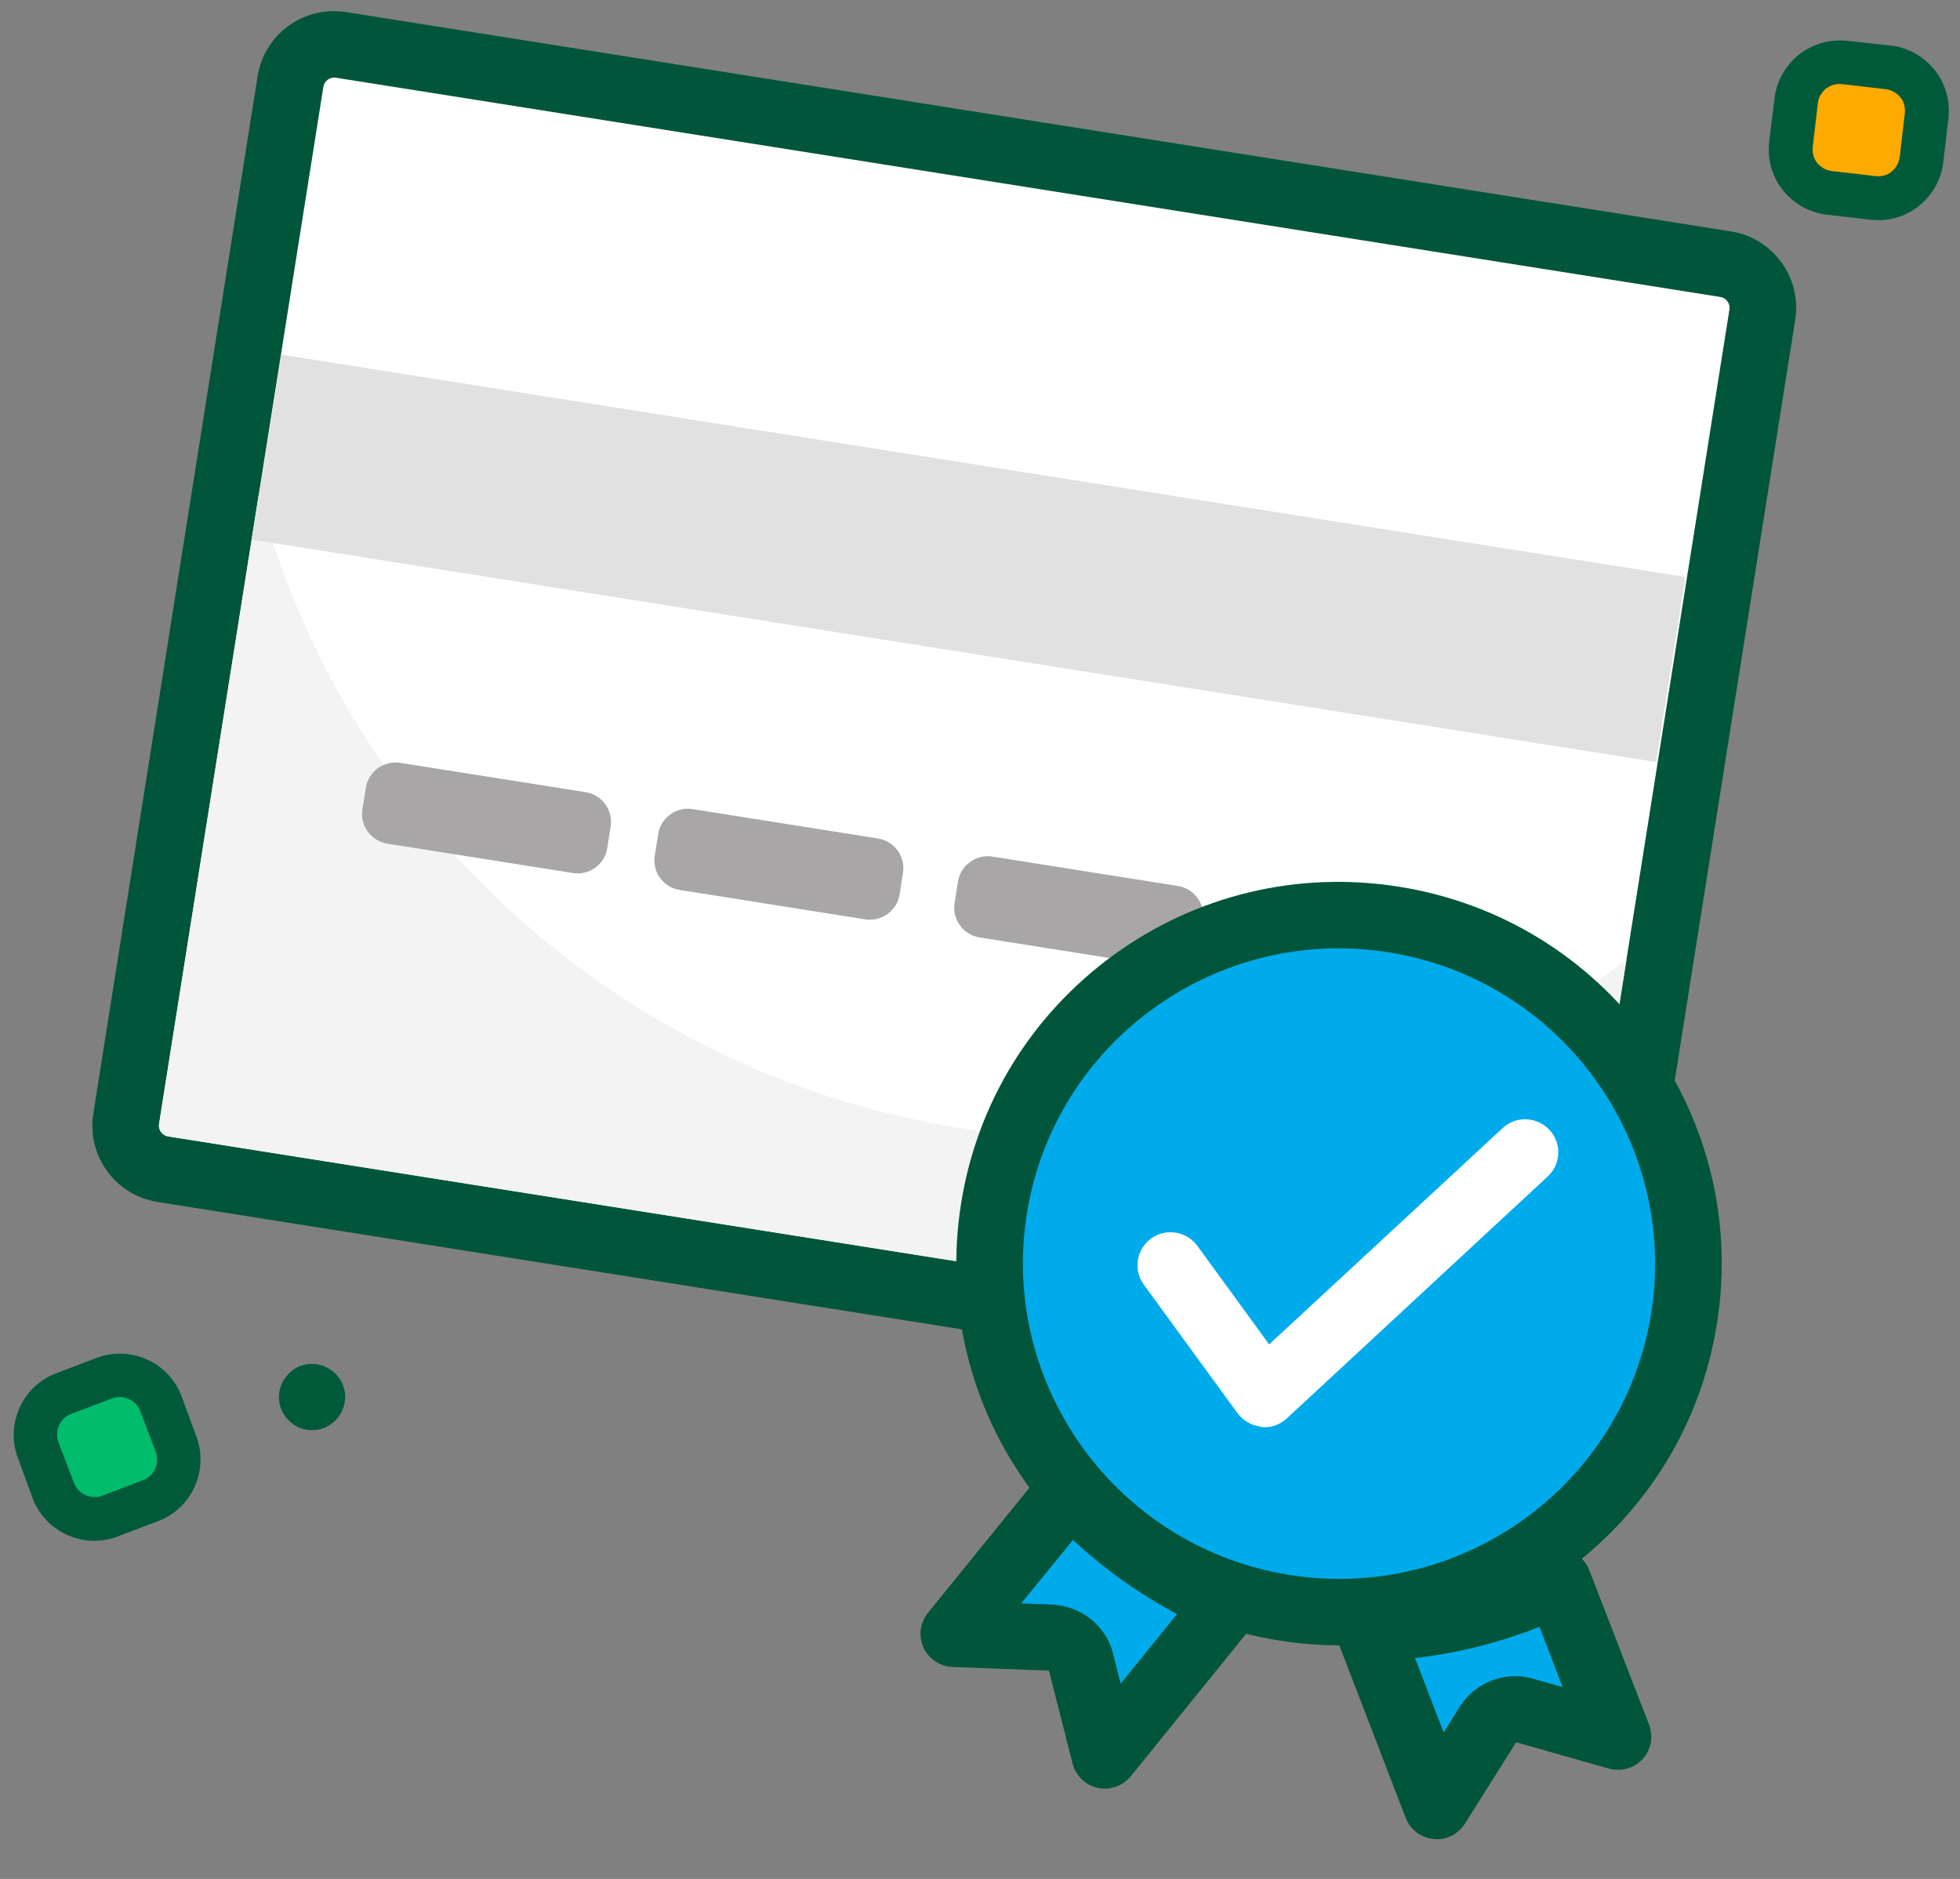
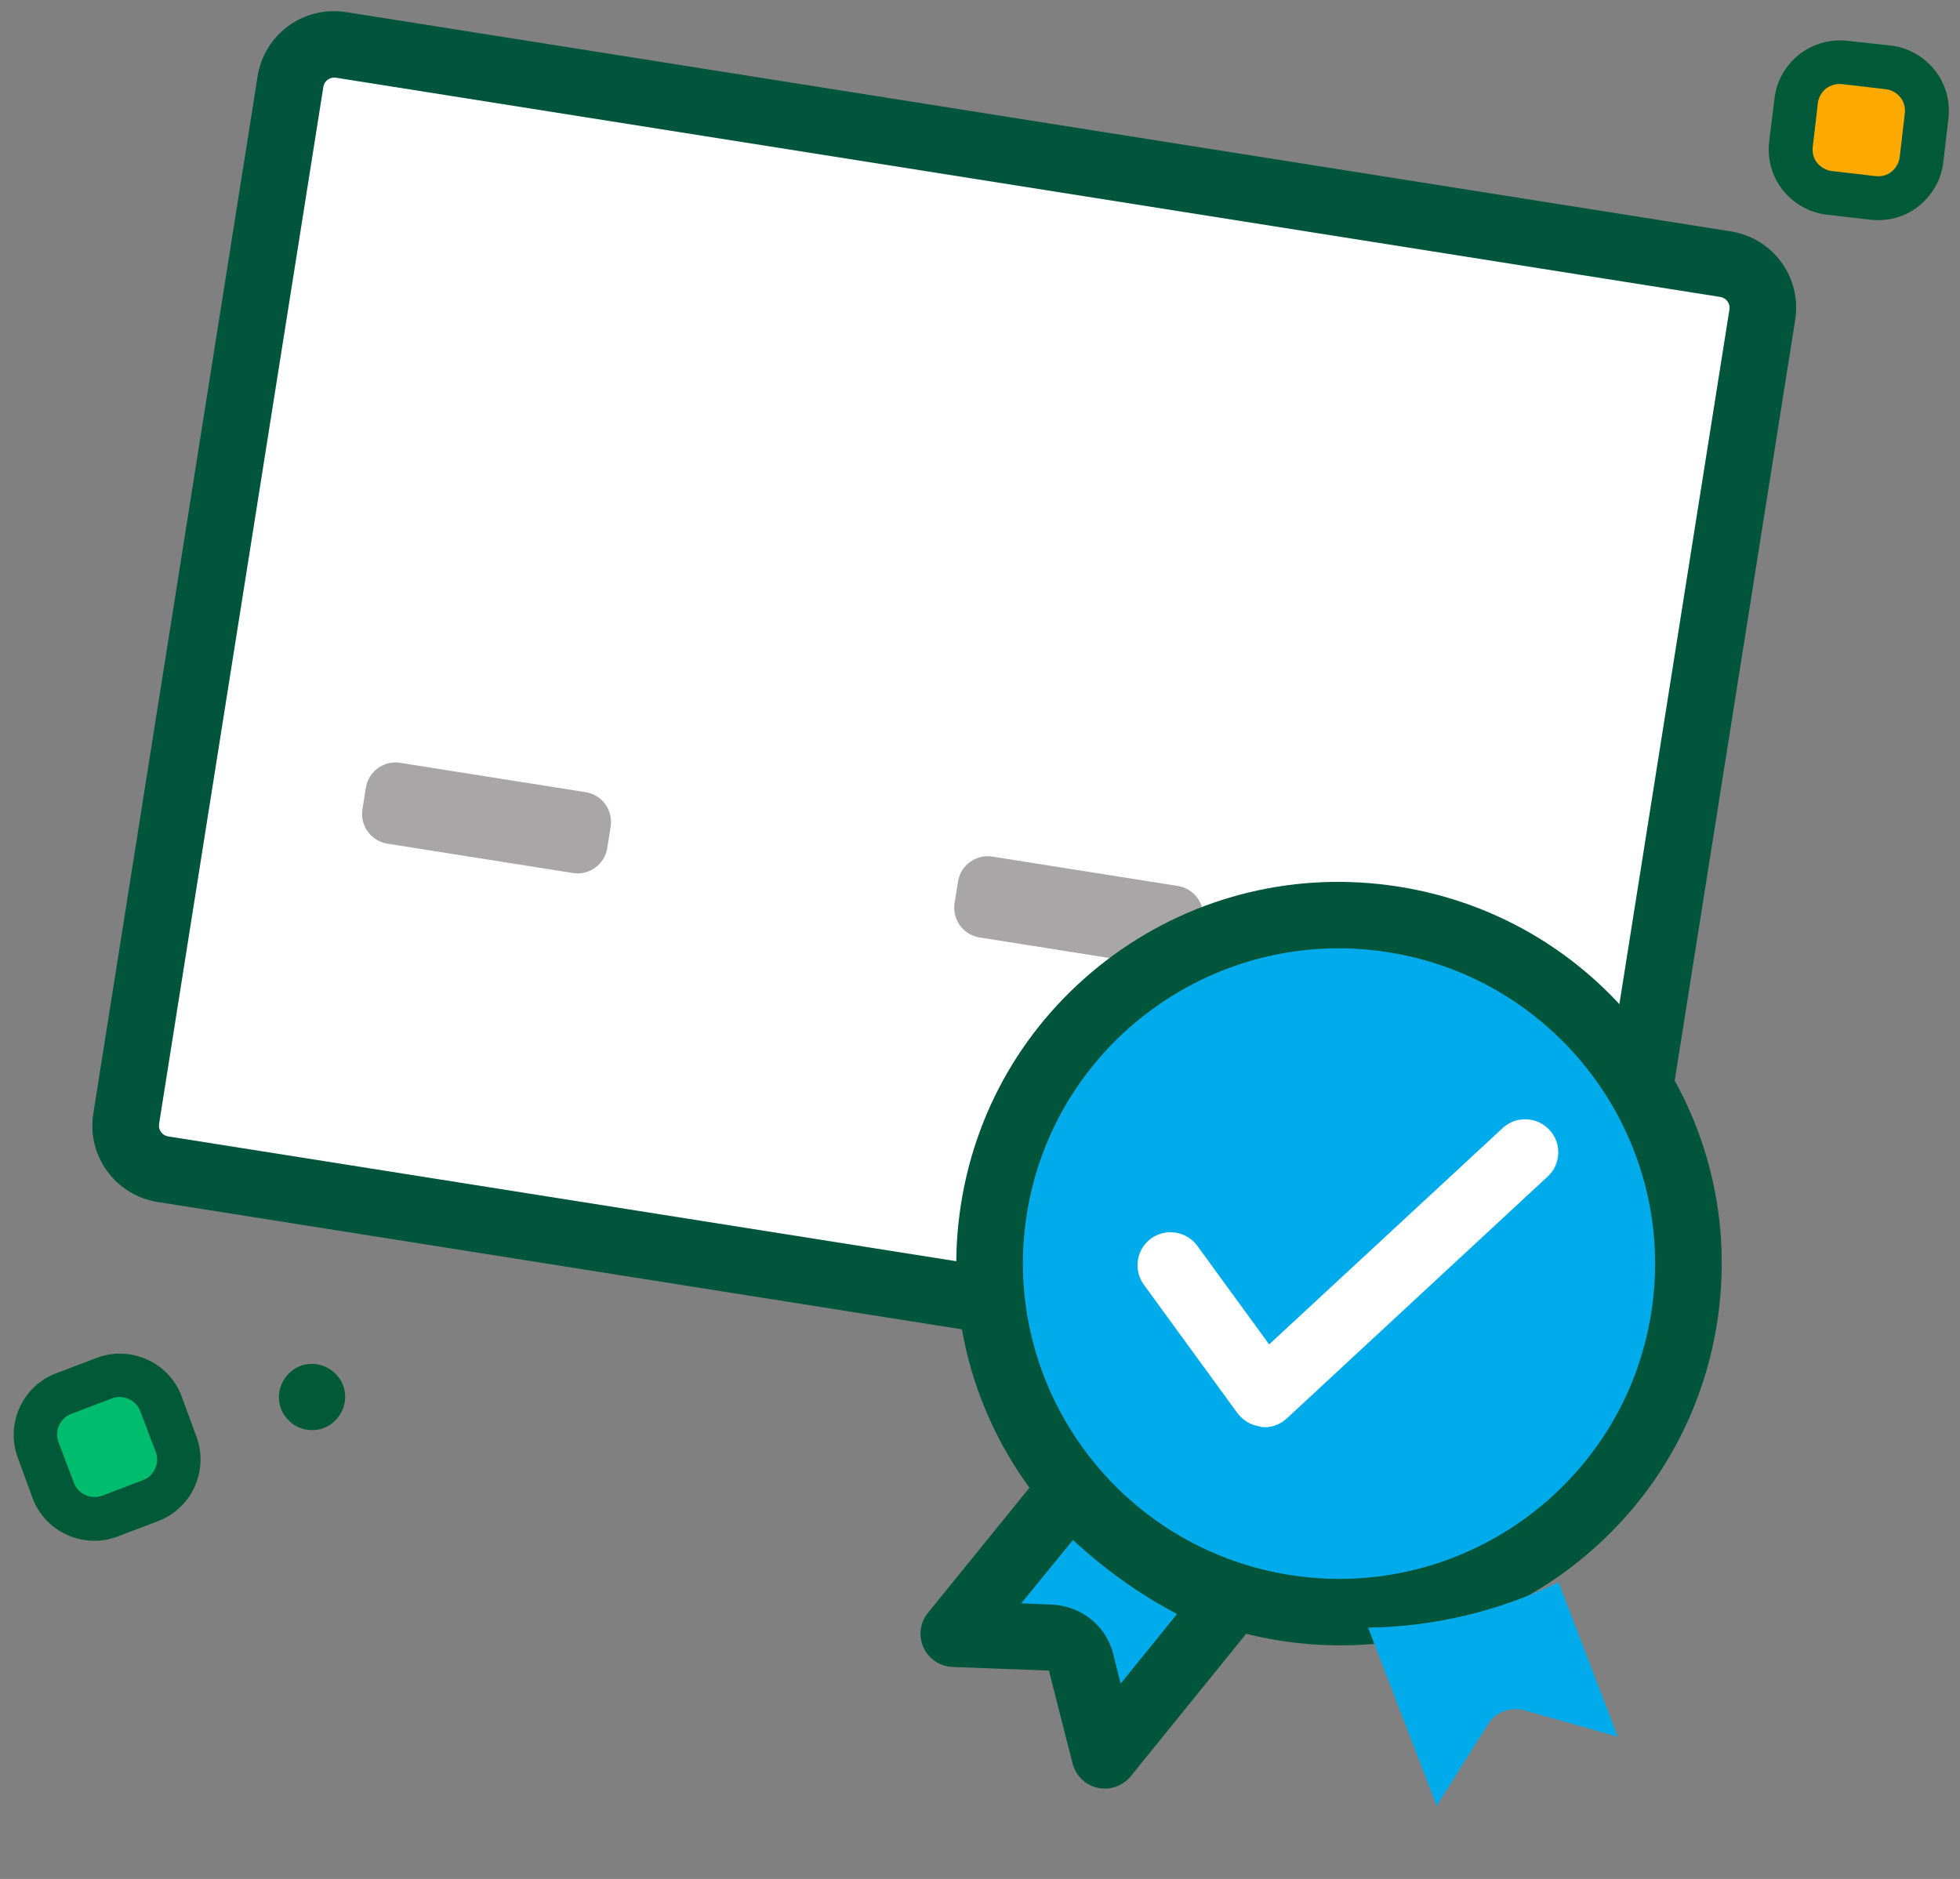
<svg xmlns="http://www.w3.org/2000/svg" width="97" height="93" viewBox="0 0 97 93" fill="none">
  <rect x="0" y="0" width="97" height="93" fill="#808080" stroke="none" />
  <g clip-path="url(#clip0_10545_6463)">
    <path fill-rule="evenodd" clip-rule="evenodd" d="M88.421 7.228C88.354 7.797 88.521 8.366 88.873 8.818C89.224 9.27 89.743 9.555 90.312 9.638L92.454 9.889C93.023 9.956 93.592 9.789 94.044 9.438C94.496 9.086 94.78 8.567 94.864 7.998L95.115 5.839C95.182 5.27 95.014 4.701 94.663 4.25C94.311 3.798 93.793 3.513 93.224 3.43L91.082 3.179C90.513 3.112 89.944 3.279 89.492 3.63C89.04 3.982 88.755 4.501 88.672 5.07L88.421 7.228Z" fill="#FFAA00" />
    <path d="M87.556 7.009C87.456 7.862 87.69 8.733 88.225 9.402C88.761 10.071 89.531 10.523 90.401 10.624L92.56 10.875C93.413 10.975 94.284 10.741 94.953 10.205C95.622 9.67 96.074 8.9 96.174 8.03L96.426 5.871C96.526 5.017 96.292 4.147 95.756 3.478C95.221 2.808 94.451 2.356 93.581 2.256L91.439 2.022C90.585 1.921 89.715 2.172 89.045 2.691C88.376 3.227 87.924 3.997 87.824 4.85L87.556 7.009ZM91.171 4.164L93.329 4.415C93.614 4.448 93.865 4.599 94.049 4.817C94.233 5.034 94.3 5.335 94.267 5.62L94.016 7.779C93.982 8.063 93.832 8.314 93.614 8.498C93.397 8.682 93.095 8.749 92.811 8.716L90.652 8.465C90.367 8.431 90.116 8.281 89.932 8.063C89.748 7.846 89.681 7.544 89.715 7.26L89.966 5.101C89.999 4.817 90.15 4.566 90.367 4.381C90.602 4.214 90.886 4.13 91.171 4.164Z" fill="#005A3A" />
    <path fill-rule="evenodd" clip-rule="evenodd" d="M2.64 73.782C2.841 74.317 3.259 74.752 3.778 74.987C4.297 75.221 4.899 75.238 5.435 75.037L7.46 74.284C7.995 74.083 8.431 73.665 8.665 73.146C8.899 72.627 8.916 72.025 8.715 71.489L7.962 69.464C7.761 68.928 7.343 68.493 6.824 68.259C6.305 68.025 5.703 68.008 5.167 68.209L3.142 68.962C2.607 69.163 2.172 69.564 1.937 70.1C1.703 70.619 1.686 71.221 1.887 71.757L2.64 73.782Z" fill="#00BD6E" />
    <path d="M1.619 74.167C1.92 74.97 2.539 75.623 3.326 75.974C4.113 76.326 4.999 76.359 5.803 76.058L7.828 75.288C8.631 74.987 9.284 74.368 9.635 73.581C9.987 72.794 10.02 71.907 9.719 71.104L8.982 69.096C8.681 68.293 8.062 67.64 7.275 67.289C6.489 66.937 5.602 66.904 4.799 67.205L2.774 67.975C1.97 68.276 1.318 68.895 0.966 69.682C0.615 70.468 0.581 71.355 0.883 72.159L1.619 74.167ZM3.527 69.983L5.552 69.213C5.819 69.113 6.121 69.129 6.372 69.247C6.64 69.364 6.84 69.581 6.941 69.849L7.711 71.874C7.811 72.142 7.794 72.443 7.677 72.694C7.56 72.962 7.342 73.163 7.075 73.263L5.05 74.033C4.782 74.133 4.481 74.117 4.23 73.999C3.962 73.882 3.761 73.665 3.661 73.397L2.891 71.372C2.79 71.104 2.807 70.803 2.924 70.552C3.041 70.284 3.259 70.083 3.527 69.983Z" fill="#005A3A" />
    <path d="M15.443 70.786C15.878 70.786 16.296 70.619 16.598 70.301C16.899 69.999 17.083 69.581 17.083 69.146C17.083 68.711 16.916 68.292 16.598 67.991C16.296 67.69 15.878 67.506 15.443 67.506C15.008 67.506 14.589 67.673 14.288 67.991C13.987 68.292 13.803 68.711 13.803 69.146C13.803 69.581 13.97 69.999 14.288 70.301C14.589 70.619 15.008 70.786 15.443 70.786Z" fill="#005A3A" />
    <path d="M74.666 68.437L9.978 58.191C7.722 57.834 6.189 55.73 6.545 53.48L14.074 5.946C14.43 3.697 16.538 2.169 18.794 2.526L83.482 12.772C85.738 13.129 87.271 15.233 86.914 17.483L79.386 65.017C79.032 67.251 76.921 68.794 74.666 68.437Z" fill="white" />
    <path d="M76.329 70.347L7.806 59.495C5.711 59.163 4.287 57.208 4.618 55.118L12.749 3.776C13.08 1.687 15.039 0.268 17.134 0.6L85.656 11.453C87.751 11.784 89.175 13.74 88.845 15.829L80.713 67.171C80.382 69.26 78.423 70.679 76.329 70.347ZM16.62 3.846C16.33 3.8 16.05 4.003 16.004 4.292L7.872 55.634C7.826 55.923 8.03 56.203 8.32 56.248L76.843 67.101C77.133 67.147 77.412 66.945 77.458 66.655L85.59 15.313C85.636 15.024 85.432 14.745 85.142 14.699L16.62 3.846Z" fill="#00553A" />
-     <path d="M80.492 47.5L77.458 66.655C77.412 66.945 77.132 67.147 76.843 67.101L8.32 56.248C8.03 56.203 7.826 55.923 7.872 55.634L12.805 24.491C17.026 40.381 30.288 53.106 47.608 55.849C59.74 57.771 71.484 54.425 80.492 47.5Z" fill="#F3F3F3" />
-     <path d="M83.41 28.558L13.921 17.552L12.47 26.711L81.96 37.717L83.41 28.558Z" fill="#E1E1E1" />
    <path d="M28.354 43.212L19.17 41.758C18.365 41.63 17.808 40.867 17.936 40.063L18.106 38.987C18.233 38.183 18.998 37.629 19.804 37.757L28.988 39.211C29.793 39.339 30.349 40.102 30.222 40.906L30.052 41.982C29.924 42.786 29.16 43.34 28.354 43.212Z" fill="#A8A6A7" />
-     <path d="M42.822 45.504L33.638 44.049C32.833 43.922 32.276 43.158 32.404 42.355L32.574 41.278C32.701 40.475 33.466 39.92 34.272 40.048L43.455 41.503C44.261 41.63 44.817 42.394 44.69 43.197L44.52 44.274C44.392 45.077 43.627 45.632 42.822 45.504Z" fill="#A8A6A7" />
    <path d="M57.661 47.854L48.477 46.4C47.671 46.272 47.115 45.508 47.242 44.705L47.413 43.628C47.54 42.825 48.305 42.271 49.111 42.398L58.294 43.853C59.1 43.98 59.656 44.744 59.529 45.547L59.358 46.624C59.247 47.43 58.482 47.984 57.661 47.854Z" fill="#A8A6A7" />
    <path d="M72.499 50.204L63.316 48.75C62.51 48.622 61.954 47.859 62.081 47.055L62.252 45.978C62.379 45.175 63.144 44.621 63.95 44.748L73.133 46.203C73.939 46.331 74.495 47.094 74.368 47.897L74.197 48.974C74.07 49.778 73.305 50.332 72.499 50.204Z" fill="#A8A6A7" />
    <path d="M63.566 79.594C72.998 81.088 81.853 74.672 83.343 65.265C84.832 55.857 78.394 47.02 68.962 45.526C59.53 44.032 50.676 50.447 49.186 59.855C47.696 69.262 54.134 78.1 63.566 79.594Z" fill="#00ABEC" />
    <path d="M63.312 81.2C58.318 80.409 53.937 77.722 50.95 73.642C47.979 69.564 46.773 64.563 47.562 59.581C48.351 54.599 51.041 50.232 55.129 47.256C59.215 44.295 64.228 43.096 69.222 43.887C74.217 44.678 78.597 47.365 81.584 51.446C84.555 55.524 85.762 60.525 84.973 65.506C84.184 70.488 81.494 74.855 77.405 77.832C73.317 80.808 68.307 81.992 63.312 81.2ZM68.708 47.133C60.185 45.783 52.163 51.596 50.816 60.096C49.47 68.597 55.303 76.605 63.826 77.954C72.35 79.304 80.372 73.492 81.718 64.991C83.065 56.49 77.231 48.483 68.708 47.133Z" fill="#00553A" />
    <path d="M62.316 70.599C61.881 70.53 61.506 70.29 61.246 69.952L56.606 63.583C56.077 62.857 56.24 61.829 56.968 61.301C57.695 60.774 58.726 60.938 59.255 61.664L62.81 66.543L74.365 55.837C75.025 55.217 76.074 55.268 76.68 55.924C77.303 56.582 77.253 57.629 76.595 58.233L63.683 70.206C63.334 70.53 62.88 70.688 62.41 70.63C62.38 70.609 62.348 70.604 62.316 70.599Z" fill="white" />
    <path d="M80.066 85.962L75.434 84.652C74.754 84.462 74.016 84.741 73.641 85.34L71.1 89.385L67.708 80.562C70.969 80.519 74.196 79.745 77.131 78.316L80.066 85.962Z" fill="#00ABEC" />
-     <path d="M70.843 91.008C70.263 90.916 69.78 90.527 69.569 89.983L66.176 81.16C65.99 80.669 66.047 80.102 66.349 79.655C66.65 79.209 67.155 78.943 67.683 78.944C70.697 78.894 73.7 78.184 76.405 76.85C76.816 76.651 77.299 76.629 77.735 76.797C78.171 76.965 78.498 77.296 78.66 77.734L81.613 85.367C81.835 85.946 81.715 86.602 81.295 87.063C80.875 87.524 80.236 87.702 79.633 87.541L75.034 86.236L72.497 90.265C72.166 90.79 71.573 91.091 70.956 91.026C70.907 91.019 70.875 91.013 70.843 91.008ZM70.029 82.067L71.445 85.75L72.241 84.476C73.011 83.264 74.489 82.691 75.863 83.089L77.333 83.503L76.187 80.522C74.231 81.299 72.149 81.826 70.029 82.067Z" fill="#00553A" />
    <path d="M60.84 79.293L54.68 86.9L53.515 82.268C53.343 81.582 52.727 81.089 52.022 81.059L47.212 80.874L52.978 73.765C55.16 76.154 57.85 78.046 60.84 79.293Z" fill="#00ABEC" />
    <path d="M54.425 88.507C54.393 88.502 54.361 88.497 54.329 88.492C53.721 88.363 53.235 87.89 53.082 87.29L51.911 82.689L47.134 82.509C46.511 82.477 45.959 82.109 45.702 81.541C45.445 80.973 45.533 80.312 45.923 79.83L51.69 72.721C51.995 72.358 52.444 72.132 52.926 72.11C53.406 72.104 53.872 72.293 54.194 72.657C56.189 74.867 58.717 76.635 61.459 77.777C61.941 77.969 62.288 78.386 62.423 78.885C62.543 79.382 62.443 79.91 62.114 80.319L55.954 87.926C55.585 88.378 55.005 88.599 54.425 88.507ZM52.455 79.465C53.728 79.666 54.785 80.608 55.096 81.876L55.459 83.334L58.251 79.888C56.376 78.9 54.642 77.653 53.101 76.223L50.54 79.359L52.082 79.422C52.197 79.424 52.326 79.444 52.455 79.465Z" fill="#00553A" />
  </g>
  <defs>
    <clipPath id="clip0_10545_6463">
      <rect width="95.77" height="92.665" fill="white" transform="translate(0.678)" />
    </clipPath>
  </defs>
</svg>